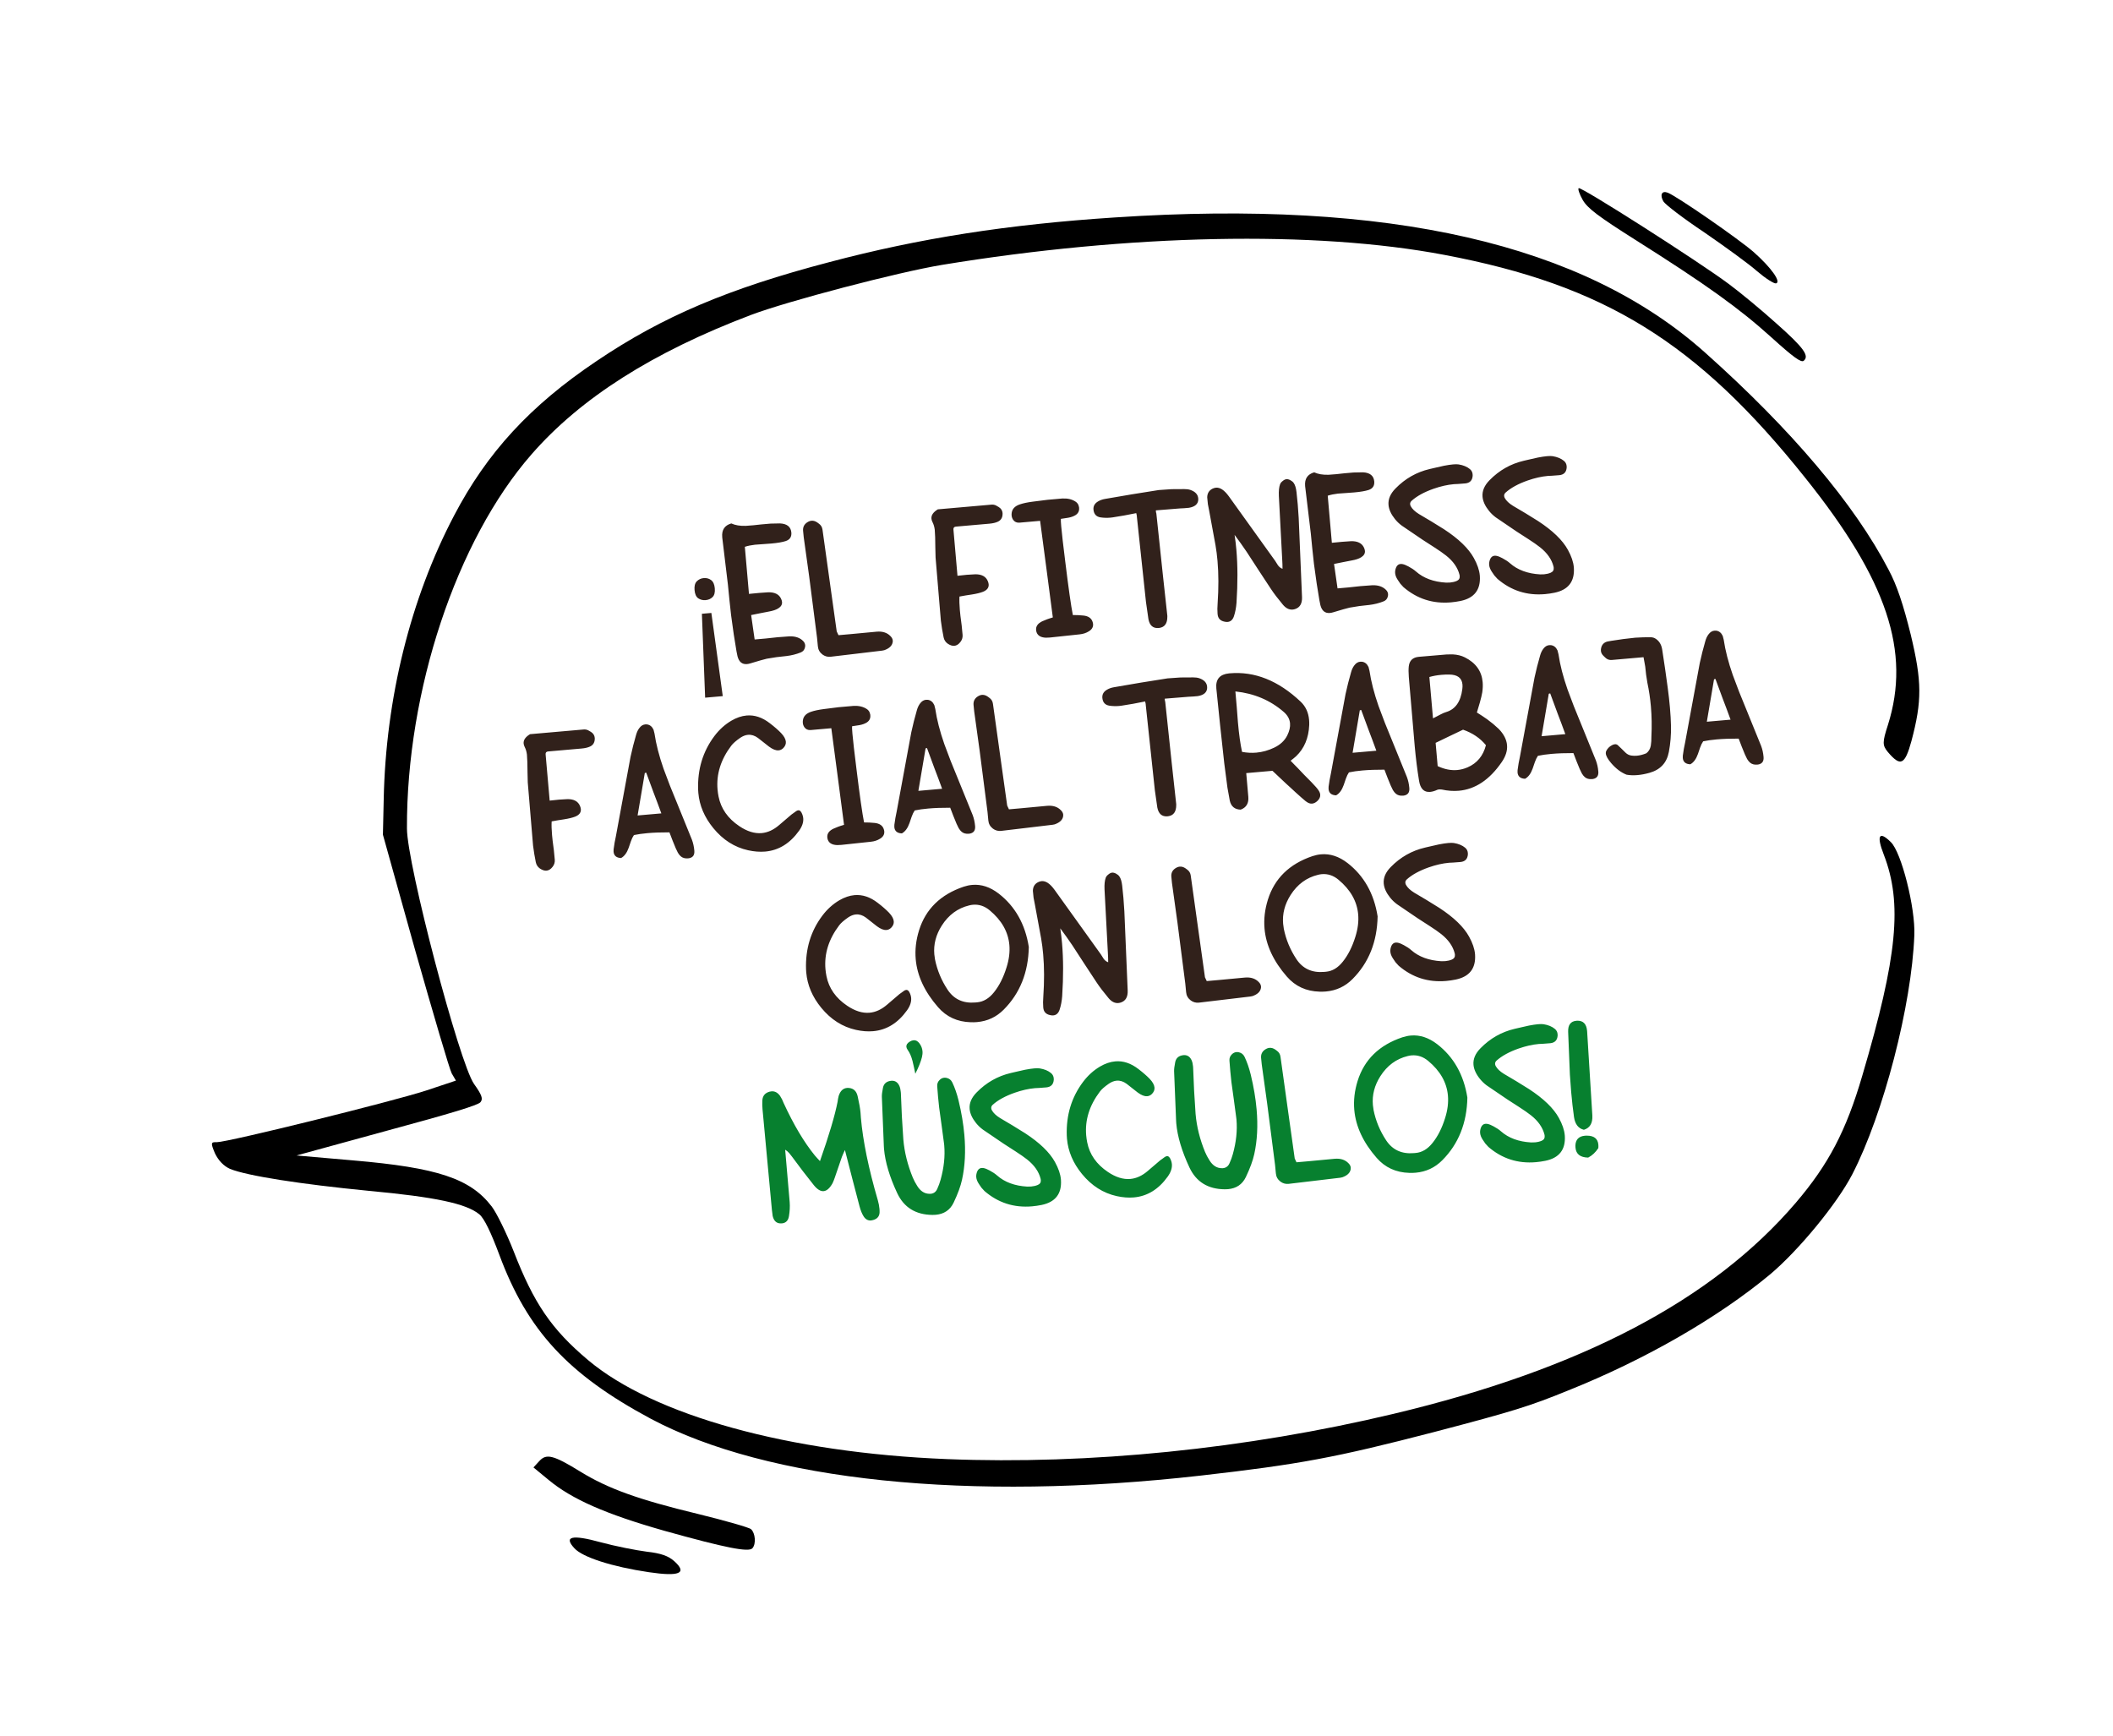
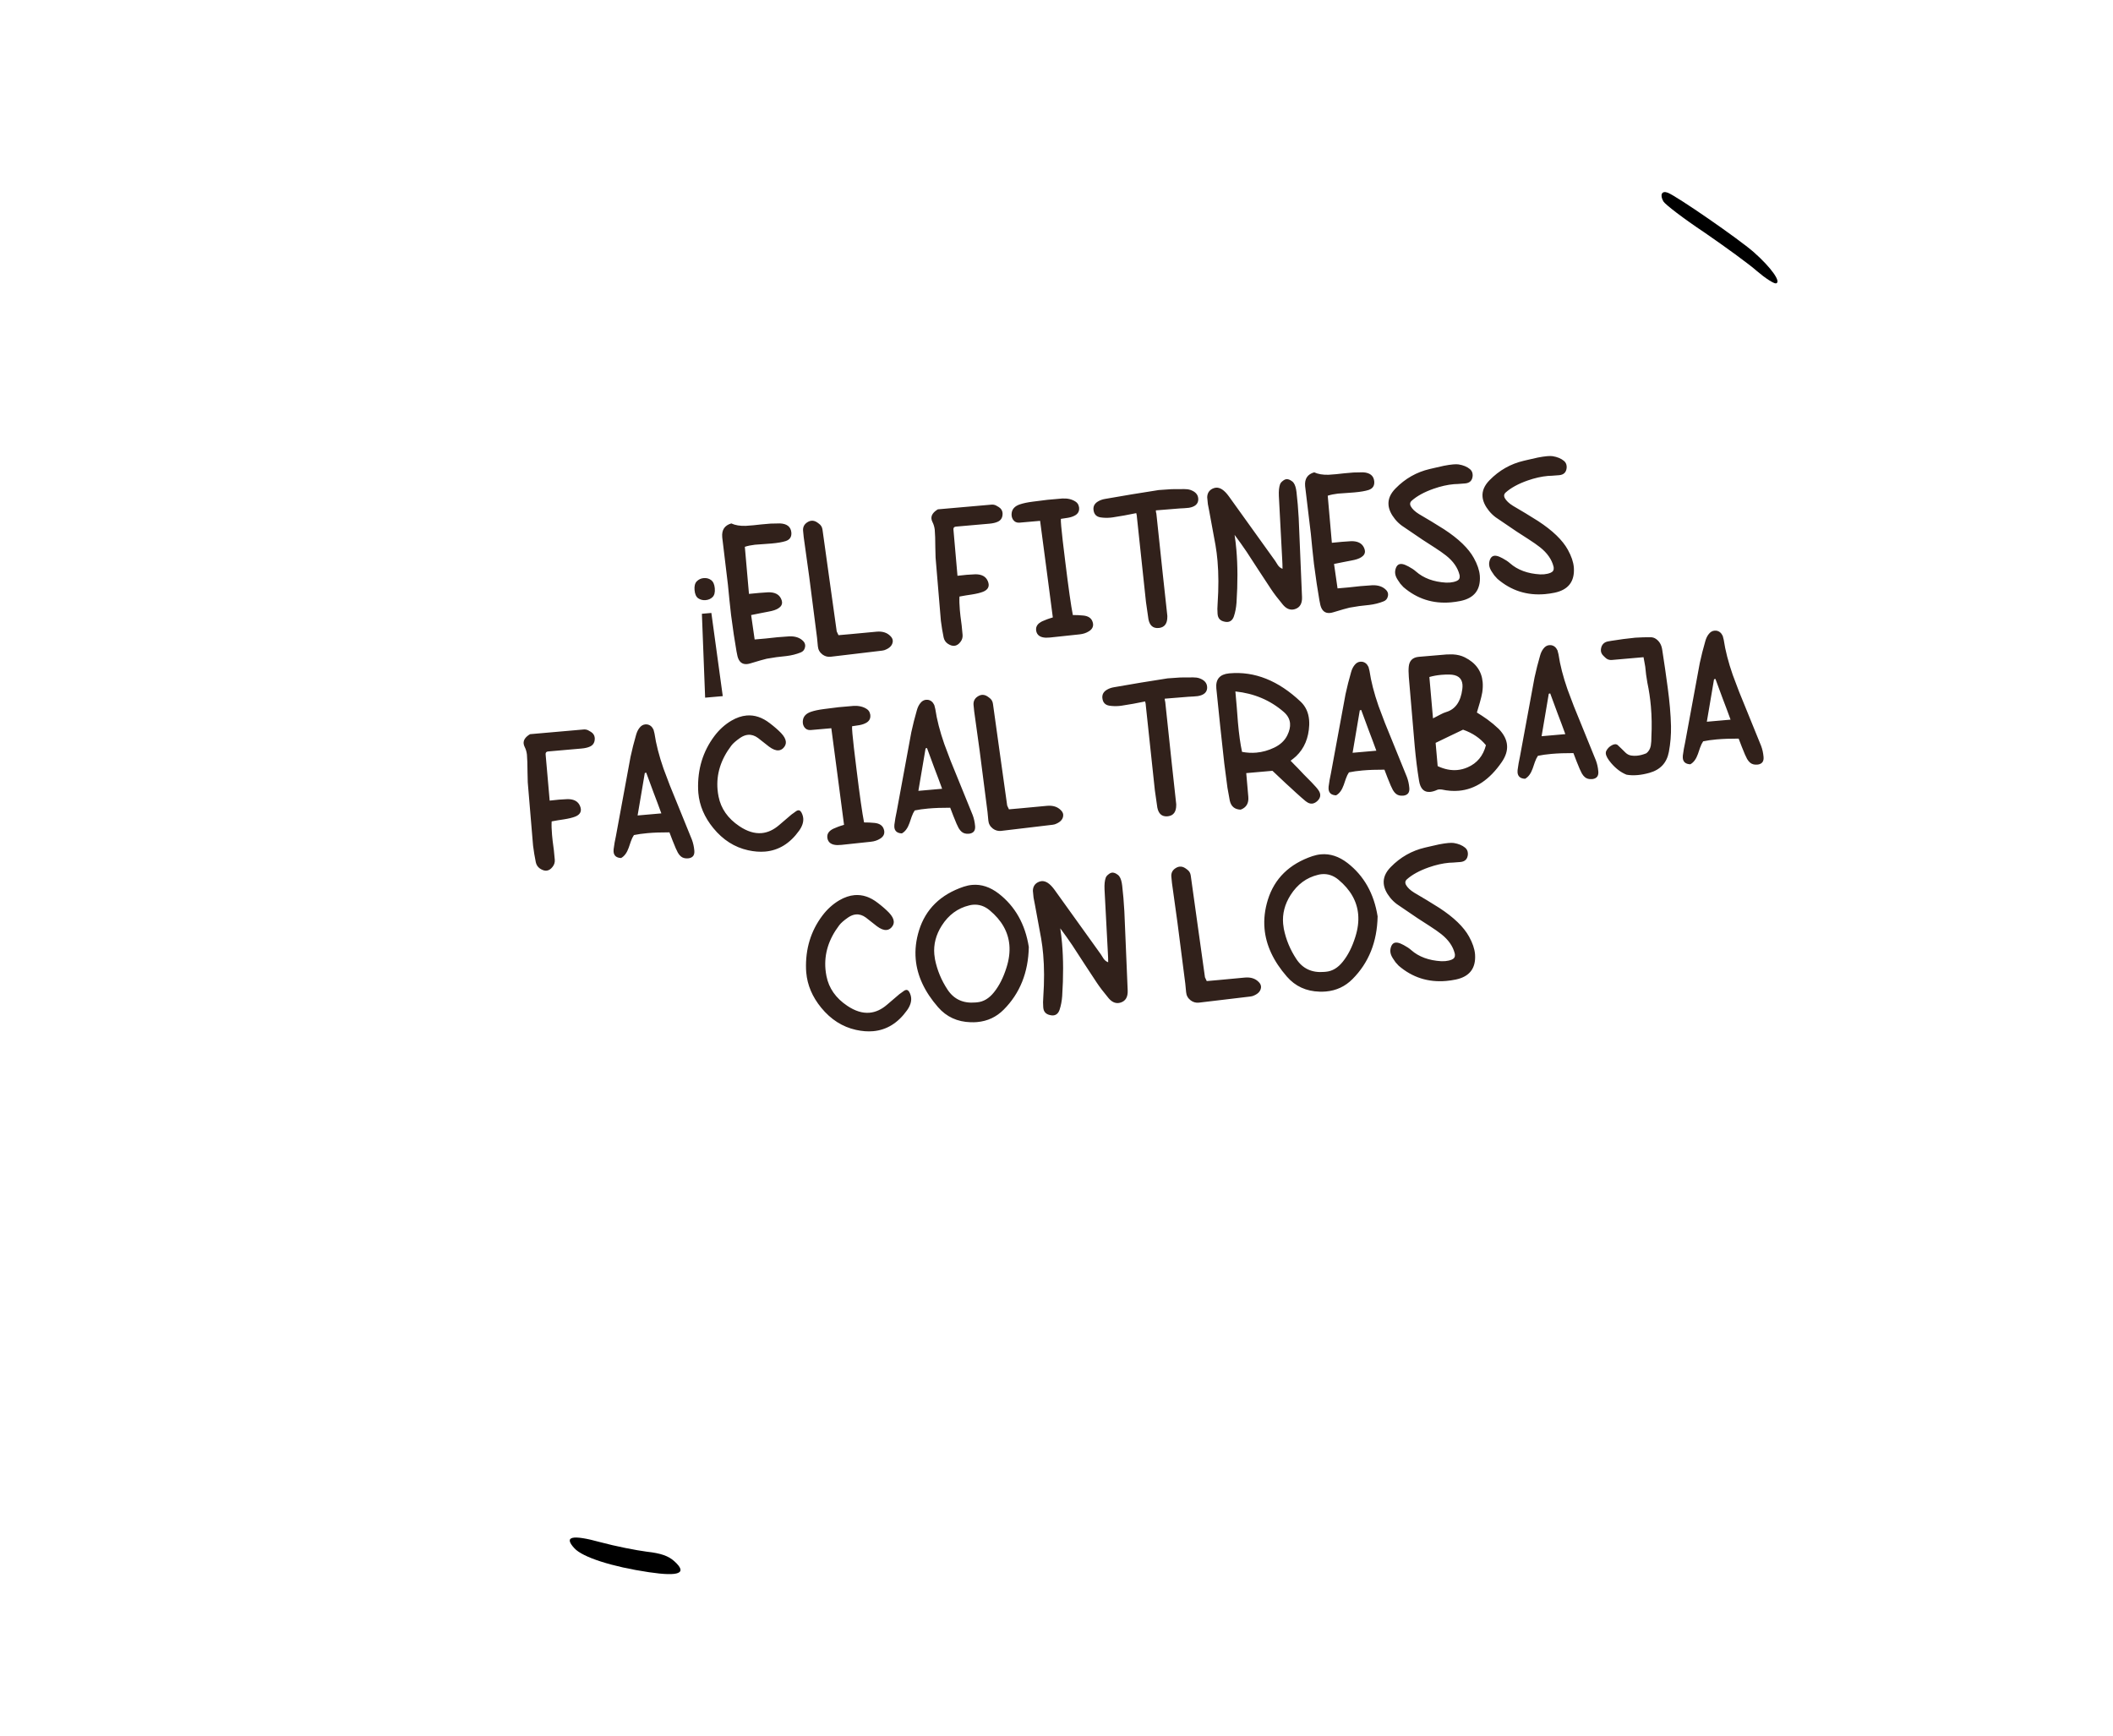
<svg xmlns="http://www.w3.org/2000/svg" width="258" height="212" viewBox="0 0 258 212" fill="none">
-   <path d="M230.594 69.554C226.468 61.608 218.735 52.456 208.201 43.06C193.32 29.752 169.61 24.33 136.139 26.55C123.068 27.401 112.275 29.088 101.271 32.004C88.94 35.235 80.896 38.647 72.855 44.078C64.729 49.531 59.462 55.278 55.447 62.946C50.109 73.111 47.101 85.306 46.852 97.593L46.755 101.92L50.696 116.041C52.904 123.806 54.881 130.556 55.157 131.07L55.669 131.946L51.994 133.17C47.851 134.516 27.792 139.479 26.468 139.467C25.729 139.433 25.72 139.565 26.247 140.829C26.666 141.697 27.306 142.376 28.085 142.726C30.185 143.577 36.656 144.587 44.987 145.402C53.166 146.159 56.939 146.963 58.526 148.274C59.109 148.741 59.947 150.477 60.965 153.208C64.402 162.476 69.368 167.823 79.452 173.23C93.733 180.829 118.344 183.375 146.584 180.179C158.691 178.799 163.025 177.989 175.067 174.867C184.761 172.326 186.777 171.7 191.451 169.791C200.899 166.012 209.795 160.878 216.145 155.597C219.628 152.664 224.317 146.97 226.166 143.39C229.983 136.002 233.423 122.716 233.742 114.192C233.882 110.864 232.161 104.047 230.87 102.821C229.436 101.404 229.101 102.014 230.011 104.35C232.315 110.296 231.679 116.818 227.39 131.336C225.411 138.112 223.245 142.2 219.275 146.857C209.121 158.741 193.064 167.185 170.132 172.64C152.123 176.935 132.967 178.859 115.602 178.162C96.302 177.386 79.845 172.834 71.807 166.075C67.315 162.299 65.171 159.113 62.716 152.782C61.823 150.507 60.608 148.055 60.044 147.323C57.425 143.902 53.419 142.573 43.11 141.69L36.203 141.088L47.225 138.069C55.117 135.936 58.358 134.956 58.666 134.582C59.008 134.167 58.833 133.691 57.874 132.346C56.074 129.754 49.678 105.456 49.689 101.151C49.629 84.383 55.725 65.969 64.894 55.484C70.898 48.599 79.713 42.998 91.687 38.459C96.146 36.769 109.668 33.226 115.03 32.342C137.968 28.58 160.528 28.111 176.383 31.126C195.885 34.816 207.216 41.786 220.437 58.365C230.449 70.863 233.33 79.592 230.521 88.508C229.828 90.645 229.834 91.002 230.517 91.833C232.058 93.645 232.586 93.409 233.386 90.495C234.692 85.59 234.682 83.213 233.301 77.481C232.408 73.869 231.609 71.439 230.594 69.554Z" fill="black" />
  <path d="M214.149 30.799C212.284 29.164 204.718 23.937 203.633 23.529C202.903 23.246 202.646 23.794 203.102 24.593C203.312 24.962 205.546 26.676 208.098 28.375C210.635 30.121 213.542 32.23 214.525 33.1C215.556 33.985 216.575 34.633 216.844 34.605C217.535 34.463 216.282 32.69 214.149 30.799Z" fill="black" />
-   <path d="M216.912 39.506C215.161 37.929 212.537 35.745 211.066 34.66C207.396 31.923 193.098 22.789 192.759 22.977C192.636 23.046 192.845 23.699 193.248 24.406C193.826 25.421 195.116 26.404 199.683 29.29C208.242 34.692 212.351 37.63 216.287 41.19C218.972 43.624 219.929 44.306 220.233 44.056C220.948 43.456 220.277 42.493 216.912 39.506Z" fill="black" />
-   <path d="M85.199 184.854C78 183.119 74.238 181.773 70.894 179.711C67.551 177.65 66.712 177.464 65.853 178.4L65.136 179.18L66.969 180.689C69.826 183.071 74.013 184.895 81.1 186.909C88.671 189.026 91.412 189.547 91.865 189.053C92.343 188.533 92.227 187.194 91.702 186.721C91.465 186.507 88.533 185.671 85.199 184.854Z" fill="black" />
  <path d="M78.987 189.47C77.697 189.305 75.132 188.801 73.323 188.312C69.832 187.352 68.788 187.599 70.141 189.056C71.15 190.154 74.751 191.308 79.234 191.973C82.957 192.524 83.968 192.104 82.337 190.635C81.627 189.996 80.731 189.664 78.987 189.47Z" fill="black" />
  <path d="M85.702 74.944L86.858 74.843L88.25 85L86.098 85.189L85.702 74.944ZM87.276 71.835C87.32 72.326 87.23 72.682 87.009 72.902C86.787 73.122 86.504 73.248 86.158 73.278C85.826 73.307 85.525 73.233 85.255 73.056C84.999 72.877 84.849 72.543 84.806 72.051C84.764 71.573 84.853 71.217 85.074 70.984C85.308 70.749 85.59 70.617 85.922 70.588C86.268 70.558 86.569 70.638 86.827 70.83C87.085 71.022 87.235 71.356 87.276 71.835ZM91.45 72.517L92.684 72.399L93.824 72.319C94.588 72.311 95.097 72.56 95.35 73.067C95.43 73.224 95.475 73.37 95.487 73.506C95.514 73.817 95.364 74.076 95.035 74.281C94.769 74.455 94.373 74.587 93.845 74.68L92.833 74.876L91.715 75.101C91.875 76.172 92.017 77.166 92.144 78.083L93.476 77.966L94.943 77.808L96.413 77.699C97.131 77.682 97.684 77.875 98.072 78.279C98.215 78.423 98.295 78.59 98.312 78.778C98.319 78.862 98.311 78.954 98.287 79.054C98.222 79.354 98.047 79.559 97.762 79.669C97.219 79.886 96.641 80.032 96.026 80.105L94.813 80.241L93.614 80.434C93.281 80.51 92.618 80.698 91.625 81.001C91.478 81.046 91.341 81.075 91.211 81.086C90.614 81.139 90.227 80.82 90.049 80.129L89.928 79.532C89.706 78.271 89.485 76.794 89.265 75.101L89.064 73.256L88.881 71.399L88.193 65.676L88.185 65.579C88.108 64.703 88.478 64.148 89.293 63.913C89.764 64.133 90.351 64.232 91.055 64.209L91.989 64.137L92.941 64.034L94.089 63.934L95.244 63.911C96.097 63.953 96.557 64.322 96.625 65.015C96.671 65.547 96.444 65.897 95.942 66.065C95.529 66.199 94.943 66.3 94.185 66.366C93.958 66.386 93.714 66.404 93.454 66.42L92.178 66.513C91.712 66.567 91.301 66.651 90.946 66.768L91.45 72.517ZM99.97 63.928C100.234 64.107 100.387 64.358 100.429 64.681L101.3 70.928L102.164 77.097C102.165 77.103 102.237 77.257 102.381 77.558L103.821 77.432L107.01 77.133L107.039 77.13C107.752 77.068 108.314 77.247 108.723 77.669C108.895 77.837 108.989 78.018 109.006 78.213C109.013 78.284 109.009 78.353 108.995 78.419C108.922 78.851 108.581 79.175 107.972 79.391L107.722 79.443L104.618 79.813L101.445 80.189L101.387 80.194C101.036 80.225 100.715 80.132 100.421 79.916C100.085 79.658 99.899 79.325 99.863 78.916L99.861 78.897L99.761 77.866L98.803 70.402L98.136 65.598L98.057 64.801C98.026 64.379 98.18 64.049 98.519 63.81L98.537 63.798C98.722 63.671 98.906 63.599 99.087 63.584C99.321 63.563 99.556 63.634 99.792 63.796L99.97 63.928ZM116.91 70.305L118.047 70.185L119.1 70.122C119.878 70.12 120.382 70.399 120.615 70.96C120.672 71.099 120.707 71.227 120.717 71.343C120.753 71.752 120.524 72.056 120.032 72.256C119.691 72.391 119.227 72.503 118.64 72.594L117.905 72.707L117.152 72.842C117.127 73.295 117.142 73.843 117.198 74.485C117.218 74.712 117.243 74.951 117.271 75.204L117.422 76.367L117.534 77.534C117.556 77.858 117.464 78.147 117.257 78.401C117.04 78.681 116.795 78.834 116.523 78.857C116.277 78.879 116.004 78.788 115.705 78.586C115.447 78.4 115.284 78.146 115.217 77.825L115.032 76.832L114.883 75.805L114.235 68.079L114.204 66.836L114.184 65.593L114.133 64.676C114.09 64.333 114.001 64.031 113.867 63.768C113.788 63.618 113.743 63.472 113.73 63.329C113.693 62.907 113.954 62.529 114.513 62.192L121.05 61.619C121.251 61.601 121.437 61.634 121.608 61.717L121.949 61.913C122.232 62.09 122.388 62.335 122.415 62.646C122.42 62.705 122.419 62.77 122.412 62.842C122.383 63.257 122.186 63.545 121.822 63.708C121.564 63.828 121.222 63.907 120.794 63.945L116.717 64.302C116.497 64.322 116.396 64.442 116.416 64.662L116.91 70.305ZM131.347 62.883C131.099 63.041 130.795 63.153 130.435 63.217L129.98 63.287L129.535 63.355C129.52 63.474 129.533 63.777 129.576 64.263C129.652 65.132 129.819 66.591 130.077 68.641C130.468 71.828 130.774 73.981 130.996 75.099L131.634 75.111L132.296 75.161C132.89 75.227 133.258 75.479 133.401 75.917C133.435 76.012 133.457 76.105 133.465 76.196C133.496 76.559 133.326 76.855 132.954 77.084C132.632 77.288 132.258 77.413 131.83 77.457L128.217 77.842L127.719 77.866C127.012 77.843 126.611 77.558 126.517 77.011L126.509 76.923C126.47 76.469 126.723 76.114 127.269 75.857L127.846 75.62L128.15 75.515L128.551 75.391L127.782 69.518L126.998 63.597L124.468 63.819C124.137 63.841 123.882 63.723 123.702 63.465C123.597 63.304 123.536 63.13 123.519 62.941C123.51 62.838 123.514 62.73 123.53 62.617C123.599 62.134 123.928 61.791 124.518 61.589C124.924 61.449 125.453 61.337 126.106 61.254L127.9 61.028L129.7 60.87C130.337 60.834 130.874 60.957 131.31 61.239C131.552 61.388 131.695 61.607 131.741 61.897L131.751 61.906L131.76 62.013C131.793 62.383 131.655 62.673 131.347 62.883ZM137.273 62.941L135.872 63.172C135.775 63.187 135.678 63.199 135.581 63.207C135.166 63.244 134.766 63.233 134.382 63.175C133.859 63.097 133.57 62.782 133.515 62.232C133.476 61.791 133.672 61.45 134.102 61.21C134.338 61.072 134.61 60.976 134.92 60.922L138.203 60.36L141.481 59.837L143.04 59.73L144.607 59.72C144.875 59.716 145.123 59.75 145.352 59.822C145.945 60.031 146.262 60.372 146.304 60.846C146.309 60.904 146.311 60.963 146.31 61.022C146.278 61.554 145.898 61.881 145.17 62.004L144.616 62.053L144.05 62.083L142.59 62.201L141.13 62.319L141.149 62.543L141.194 62.715L141.987 70.194L142.532 75.185L142.533 75.312C142.534 76.136 142.201 76.59 141.535 76.674L141.467 76.68C140.793 76.74 140.379 76.384 140.227 75.613L139.924 73.502L138.82 63.149L138.802 62.945L138.738 62.656L137.273 62.941ZM150.744 65.309C150.834 65.889 150.907 66.497 150.963 67.133C151.13 69.04 151.136 71.193 150.98 73.592C150.935 74.197 150.83 74.749 150.664 75.247C150.519 75.678 150.262 75.909 149.892 75.942C149.775 75.952 149.647 75.94 149.507 75.907C148.994 75.802 148.716 75.499 148.672 75L148.665 74.922C148.634 74.559 148.636 74.144 148.674 73.676C148.802 71.789 148.798 70.061 148.66 68.492C148.601 67.817 148.519 67.174 148.413 66.562L147.646 62.395L147.485 61.566L147.402 60.73C147.411 60.245 147.616 59.898 148.016 59.686C148.166 59.608 148.315 59.562 148.465 59.549C148.718 59.526 148.972 59.599 149.229 59.766C149.499 59.945 149.776 60.231 150.059 60.624L155.698 68.482L155.869 68.752L156.04 69.021C156.189 69.23 156.374 69.374 156.597 69.453L156.587 68.894L156.564 68.406L156.15 60.551C156.123 59.946 156.173 59.471 156.299 59.127C156.352 58.985 156.462 58.851 156.627 58.725C156.785 58.594 156.936 58.522 157.079 58.509C157.221 58.497 157.382 58.538 157.56 58.634C157.738 58.729 157.872 58.842 157.962 58.971C158.133 59.211 158.248 59.586 158.306 60.097C158.365 60.622 158.416 61.124 158.458 61.604C158.508 62.181 158.546 62.727 158.572 63.241L158.978 72.91C159.007 73.685 158.729 74.17 158.145 74.365C158.037 74.401 157.935 74.423 157.837 74.431C157.409 74.469 157.013 74.272 156.648 73.84C156.028 73.097 155.54 72.457 155.186 71.919L153.693 69.648L152.209 67.367L151.49 66.332L150.744 65.309ZM162.622 66.277L163.857 66.159L164.997 66.079C165.76 66.071 166.269 66.32 166.523 66.828C166.602 66.984 166.647 67.13 166.659 67.266C166.687 67.578 166.536 67.836 166.208 68.041C165.942 68.215 165.545 68.348 165.017 68.44L164.005 68.636L162.888 68.862C163.047 69.933 163.19 70.927 163.316 71.844L164.649 71.727L166.115 71.569L167.586 71.459C168.303 71.442 168.856 71.636 169.244 72.039C169.388 72.184 169.468 72.35 169.484 72.538C169.491 72.622 169.483 72.715 169.459 72.815C169.394 73.114 169.219 73.319 168.935 73.429C168.392 73.647 167.813 73.792 167.199 73.866L165.985 74.001L164.787 74.195C164.453 74.27 163.79 74.459 162.797 74.761C162.651 74.807 162.513 74.835 162.383 74.847C161.786 74.899 161.399 74.58 161.221 73.89L161.1 73.293C160.878 72.031 160.657 70.554 160.437 68.861L160.236 67.016L160.054 65.16L159.366 59.436L159.357 59.339C159.28 58.463 159.65 57.908 160.466 57.673C160.936 57.893 161.523 57.992 162.227 57.97L163.162 57.898L164.113 57.794L165.261 57.694L166.416 57.671C167.269 57.714 167.73 58.082 167.797 58.775C167.844 59.307 167.616 59.657 167.115 59.825C166.702 59.959 166.116 60.06 165.357 60.126C165.13 60.146 164.886 60.164 164.626 60.181L163.35 60.273C162.884 60.327 162.474 60.412 162.118 60.528L162.622 66.277ZM177.853 70.942C178.131 70.826 178.257 70.625 178.232 70.34C178.227 70.288 178.219 70.236 178.208 70.185C177.988 69.309 177.439 68.524 176.561 67.83C176.196 67.541 175.722 67.21 175.14 66.837L173.696 65.904L171.153 64.177C170.845 63.949 170.57 63.685 170.329 63.386C169.852 62.794 169.589 62.219 169.54 61.661C169.478 60.955 169.765 60.279 170.402 59.635C171.577 58.434 172.966 57.646 174.566 57.27L174.903 57.192L175.316 57.097L176.306 56.873C176.743 56.788 177.114 56.733 177.419 56.706C177.704 56.681 177.93 56.681 178.095 56.706C178.672 56.799 179.133 56.991 179.479 57.281C179.676 57.446 179.786 57.656 179.808 57.908C179.813 57.967 179.816 58.029 179.815 58.094C179.773 58.66 179.473 58.971 178.916 59.026L178.011 59.096C177.847 59.097 177.685 59.104 177.522 59.119C176.744 59.187 175.917 59.374 175.042 59.679C173.901 60.08 173.006 60.57 172.358 61.15C172.225 61.273 172.165 61.412 172.179 61.567C172.186 61.645 172.209 61.725 172.249 61.806C172.436 62.149 172.771 62.47 173.254 62.767L174.795 63.681L176.319 64.626C178.094 65.784 179.307 66.955 179.96 68.139C180.387 68.912 180.629 69.62 180.685 70.262L180.691 70.33C180.8 72.013 180.013 73.03 178.332 73.38C177.933 73.46 177.546 73.517 177.17 73.55C174.965 73.744 173.028 73.123 171.36 71.687L170.981 71.27L170.654 70.788C170.473 70.51 170.371 70.242 170.348 69.982C170.338 69.865 170.344 69.747 170.366 69.628C170.461 69.149 170.674 68.895 171.005 68.866C171.174 68.851 171.373 68.892 171.604 68.99L171.983 69.172C172.353 69.368 172.655 69.571 172.889 69.779C173.817 70.599 175.046 71.054 176.577 71.142C176.747 71.146 176.907 71.142 177.056 71.129C177.348 71.103 177.613 71.041 177.853 70.942ZM189.333 69.935C189.61 69.819 189.736 69.619 189.711 69.333C189.707 69.281 189.699 69.23 189.688 69.179C189.467 68.303 188.918 67.517 188.04 66.823C187.675 66.535 187.202 66.204 186.62 65.83L185.176 64.898L182.632 63.17C182.325 62.942 182.05 62.679 181.808 62.38C181.331 61.788 181.068 61.213 181.02 60.655C180.958 59.948 181.245 59.273 181.881 58.629C183.057 57.428 184.445 56.639 186.046 56.264L186.382 56.185L186.795 56.09L187.785 55.866C188.222 55.782 188.593 55.727 188.898 55.7C189.184 55.675 189.409 55.675 189.575 55.7C190.151 55.793 190.612 55.984 190.958 56.274C191.156 56.44 191.266 56.649 191.288 56.902C191.293 56.961 191.295 57.022 191.294 57.088C191.252 57.654 190.953 57.964 190.396 58.02L189.49 58.089C189.327 58.09 189.164 58.098 189.002 58.112C188.224 58.181 187.397 58.367 186.522 58.673C185.381 59.074 184.486 59.564 183.837 60.143C183.704 60.266 183.645 60.405 183.658 60.561C183.665 60.639 183.688 60.718 183.728 60.8C183.915 61.143 184.25 61.463 184.734 61.761L186.275 62.675L187.798 63.619C189.573 64.777 190.787 65.948 191.44 67.133C191.867 67.906 192.109 68.614 192.165 69.255L192.171 69.324C192.279 71.007 191.493 72.023 189.811 72.373C189.413 72.454 189.026 72.511 188.65 72.544C186.444 72.737 184.508 72.116 182.84 70.681L182.46 70.263L182.133 69.782C181.952 69.504 181.85 69.235 181.827 68.976C181.817 68.859 181.823 68.741 181.845 68.621C181.941 68.142 182.154 67.888 182.484 67.859C182.653 67.844 182.853 67.886 183.083 67.983L183.462 68.166C183.832 68.362 184.134 68.564 184.368 68.772C185.296 69.593 186.526 70.047 188.056 70.135C188.226 70.14 188.386 70.136 188.535 70.123C188.827 70.097 189.093 70.035 189.333 69.935ZM67.116 97.758L68.252 97.639L69.305 97.576C70.083 97.573 70.588 97.853 70.82 98.414C70.878 98.553 70.912 98.68 70.922 98.797C70.958 99.206 70.73 99.51 70.238 99.71C69.897 99.844 69.433 99.957 68.846 100.048L68.111 100.161L67.358 100.296C67.332 100.749 67.347 101.296 67.404 101.939C67.424 102.166 67.448 102.405 67.477 102.658L67.628 103.821L67.74 104.987C67.762 105.312 67.669 105.601 67.463 105.855C67.246 106.135 67.001 106.287 66.728 106.311C66.482 106.333 66.209 106.242 65.911 106.04C65.652 105.853 65.49 105.6 65.422 105.279L65.237 104.285L65.088 103.259L64.44 95.532L64.41 94.29L64.389 93.047L64.338 92.13C64.295 91.787 64.207 91.484 64.072 91.222C63.994 91.072 63.948 90.925 63.936 90.783C63.899 90.361 64.16 89.982 64.718 89.646L71.256 89.073C71.457 89.055 71.643 89.088 71.813 89.171L72.154 89.366C72.438 89.544 72.593 89.789 72.62 90.1C72.625 90.158 72.625 90.224 72.618 90.296C72.589 90.71 72.392 90.999 72.027 91.162C71.77 91.282 71.427 91.361 70.999 91.399L66.923 91.756C66.702 91.775 66.602 91.895 66.621 92.116L67.116 97.758ZM80.751 99.317L80.275 98.026L79.804 96.783L78.903 94.343L78.731 94.387L78.298 96.945L77.852 99.572L80.751 99.317ZM81.739 101.633C80.738 101.629 79.846 101.661 79.061 101.73C78.438 101.785 77.886 101.863 77.405 101.964C77.266 102.165 77.141 102.421 77.031 102.732L76.766 103.51C76.546 104.13 76.237 104.55 75.837 104.768C75.267 104.746 74.96 104.488 74.917 103.995C74.909 103.905 74.91 103.81 74.921 103.711L75.045 102.886L75.209 102.068L76.989 92.413L77.303 91.072L77.666 89.736C77.761 89.394 77.896 89.111 78.072 88.887C78.271 88.621 78.51 88.476 78.789 88.451C78.854 88.446 78.922 88.446 78.995 88.453C79.352 88.5 79.619 88.715 79.797 89.098L79.916 89.568C80.109 90.871 80.476 92.3 81.017 93.853L81.797 95.922L82.634 97.976L84.484 102.529C84.637 102.941 84.734 103.376 84.775 103.837L84.781 103.915C84.813 104.422 84.59 104.716 84.114 104.797L83.997 104.807C83.647 104.838 83.359 104.758 83.133 104.569C83.006 104.463 82.885 104.313 82.77 104.12L82.507 103.575L82.12 102.629L81.739 101.633ZM97.17 99.074C97.274 98.993 97.374 98.948 97.472 98.94C97.666 98.923 97.827 99.082 97.955 99.417C98.021 99.581 98.062 99.744 98.076 99.906C98.119 100.393 97.951 100.901 97.572 101.431C96.46 102.986 95.081 103.835 93.433 103.98C92.778 104.037 92.081 103.984 91.341 103.82C89.689 103.455 88.273 102.553 87.095 101.114C86.011 99.791 85.402 98.358 85.267 96.814C85.255 96.684 85.247 96.551 85.242 96.414C85.16 93.925 85.825 91.743 87.236 89.867C87.821 89.091 88.509 88.468 89.298 88.001C89.925 87.632 90.547 87.42 91.163 87.366C92.13 87.282 93.072 87.594 93.99 88.305C94.551 88.733 95.011 89.133 95.37 89.507C95.73 89.887 95.925 90.24 95.953 90.564C95.978 90.843 95.876 91.1 95.648 91.336C95.48 91.507 95.286 91.603 95.066 91.622C94.735 91.651 94.346 91.499 93.898 91.165L93.224 90.636L92.551 90.107C92.153 89.815 91.746 89.688 91.331 89.724C91.019 89.751 90.704 89.874 90.383 90.091C89.865 90.451 89.501 90.77 89.29 91.05C88.008 92.744 87.449 94.531 87.614 96.412C87.638 96.691 87.679 96.975 87.737 97.264C88.03 98.735 88.874 99.939 90.269 100.875C91.221 101.517 92.131 101.8 93.001 101.724C93.746 101.658 94.462 101.328 95.149 100.732C95.865 100.107 96.364 99.681 96.644 99.454L96.912 99.263C97.084 99.144 97.17 99.081 97.17 99.074ZM105.853 88.206C105.606 88.365 105.302 88.476 104.942 88.541L104.487 88.61L104.042 88.678C104.026 88.797 104.04 89.1 104.082 89.587C104.159 90.456 104.326 91.915 104.584 93.964C104.974 97.151 105.281 99.304 105.503 100.422L106.141 100.434L106.802 100.484C107.396 100.55 107.765 100.802 107.908 101.24C107.942 101.335 107.963 101.428 107.971 101.519C108.003 101.882 107.833 102.178 107.461 102.407C107.139 102.611 106.764 102.736 106.337 102.78L102.724 103.165L102.226 103.189C101.518 103.166 101.118 102.881 101.024 102.334L101.016 102.246C100.976 101.792 101.23 101.437 101.776 101.18L102.353 100.943L102.657 100.838L103.058 100.715L102.288 94.841L101.505 88.92L98.975 89.142C98.644 89.165 98.388 89.046 98.209 88.788C98.103 88.627 98.042 88.453 98.026 88.265C98.017 88.161 98.02 88.053 98.037 87.94C98.105 87.457 98.435 87.115 99.025 86.912C99.431 86.772 99.96 86.661 100.613 86.577L102.407 86.351L104.206 86.194C104.844 86.157 105.381 86.28 105.817 86.562C106.059 86.711 106.202 86.93 106.247 87.22L106.258 87.229L106.267 87.336C106.3 87.706 106.162 87.996 105.853 88.206ZM115.034 96.312L114.558 95.02L114.086 93.778L113.186 91.337L113.014 91.382L112.581 93.939L112.135 96.566L115.034 96.312ZM116.021 98.627C115.021 98.623 114.128 98.656 113.344 98.725C112.721 98.779 112.169 98.857 111.688 98.958C111.549 99.16 111.424 99.416 111.314 99.726L111.049 100.504C110.829 101.125 110.519 101.544 110.12 101.762C109.549 101.74 109.243 101.483 109.199 100.99C109.191 100.899 109.193 100.804 109.204 100.705L109.328 99.881L109.491 99.062L111.272 89.407L111.586 88.066L111.949 86.73C112.043 86.389 112.178 86.106 112.355 85.881C112.554 85.615 112.793 85.47 113.072 85.446C113.136 85.44 113.205 85.441 113.278 85.447C113.635 85.494 113.902 85.71 114.079 86.093L114.199 86.562C114.391 87.866 114.758 89.294 115.3 90.848L116.079 92.917L116.916 94.971L118.766 99.524C118.92 99.935 119.017 100.371 119.057 100.831L119.064 100.909C119.095 101.416 118.873 101.71 118.396 101.791L118.28 101.801C117.929 101.832 117.641 101.753 117.416 101.563C117.289 101.457 117.168 101.307 117.053 101.115L116.789 100.569L116.403 99.623L116.021 98.627ZM120.784 85.191C121.048 85.371 121.201 85.622 121.242 85.945L122.113 92.192L122.978 98.36C122.978 98.367 123.05 98.521 123.194 98.822L124.634 98.695L127.823 98.396L127.853 98.394C128.566 98.331 129.127 98.511 129.537 98.932C129.708 99.1 129.803 99.281 129.82 99.476C129.826 99.547 129.822 99.616 129.809 99.683C129.735 100.114 129.394 100.438 128.786 100.655L128.536 100.706L125.431 101.076L122.258 101.453L122.2 101.458C121.85 101.488 121.528 101.396 121.235 101.18C120.898 100.922 120.712 100.588 120.676 100.18L120.675 100.16L120.575 99.13L119.616 91.665L118.95 86.862L118.87 86.065C118.84 85.643 118.994 85.312 119.332 85.073L119.351 85.062C119.536 84.934 119.719 84.863 119.901 84.847C120.134 84.826 120.369 84.897 120.606 85.06L120.784 85.191ZM138.357 85.935L136.956 86.165C136.859 86.18 136.762 86.192 136.665 86.201C136.25 86.237 135.85 86.226 135.466 86.168C134.943 86.09 134.654 85.776 134.599 85.225C134.561 84.784 134.756 84.443 135.186 84.203C135.422 84.065 135.695 83.969 136.004 83.916L139.288 83.353L142.565 82.831L144.124 82.723L145.692 82.713C145.96 82.71 146.208 82.743 146.436 82.815C147.03 83.024 147.347 83.366 147.388 83.839C147.394 83.897 147.395 83.956 147.394 84.015C147.362 84.547 146.983 84.874 146.255 84.997L145.7 85.046L145.134 85.076L143.674 85.194L142.214 85.312L142.234 85.536L142.278 85.709L143.071 93.187L143.617 98.178L143.618 98.306C143.618 99.129 143.286 99.583 142.62 99.668L142.552 99.674C141.877 99.733 141.464 99.377 141.311 98.606L141.009 96.495L139.905 86.142L139.887 85.938L139.822 85.649L138.357 85.935ZM151.655 91.807C152.247 91.919 152.828 91.95 153.399 91.9C154.144 91.834 154.875 91.63 155.59 91.286C156.336 90.926 156.867 90.426 157.183 89.784C157.444 89.251 157.555 88.764 157.516 88.323C157.47 87.798 157.214 87.334 156.747 86.93C155.099 85.499 153.13 84.666 150.842 84.428L151.01 86.345L151.153 88.205C151.28 89.644 151.447 90.845 151.655 91.807ZM149.872 96.179L149.485 93.213L148.986 88.64L148.516 84.064L148.514 84.044C148.418 82.942 148.936 82.334 150.07 82.222L150.138 82.216C153.199 81.947 156.095 83.105 158.824 85.689C159.424 86.264 159.763 87.002 159.842 87.904C159.859 88.105 159.865 88.313 159.858 88.53C159.788 90.117 159.255 91.386 158.26 92.336L157.941 92.609L157.583 92.886L158.036 93.356L158.455 93.78L159.201 94.567C159.28 94.652 159.416 94.79 159.61 94.982L160.137 95.514C160.575 95.966 160.862 96.297 160.998 96.507C161.118 96.686 161.186 96.86 161.201 97.029C161.226 97.314 161.102 97.58 160.829 97.826C160.623 98.007 160.416 98.107 160.209 98.126C159.975 98.146 159.736 98.062 159.491 97.875L159.396 97.805C159.129 97.586 158.736 97.242 158.217 96.771L157.588 96.189C157.418 96.04 157.241 95.879 157.056 95.706L156.179 94.881L155.762 94.486L155.368 94.119L152.167 94.4L152.42 97.289C152.49 98.08 152.179 98.604 151.49 98.861C150.762 98.839 150.318 98.473 150.158 97.762L149.872 96.179ZM168.053 91.664L167.577 90.372L167.106 89.129L166.205 86.689L166.033 86.734L165.6 89.291L165.154 91.918L168.053 91.664ZM169.04 93.979C168.04 93.975 167.148 94.008 166.363 94.076C165.74 94.131 165.188 94.209 164.707 94.31C164.568 94.512 164.443 94.768 164.333 95.078L164.068 95.856C163.848 96.477 163.538 96.896 163.139 97.114C162.569 97.092 162.262 96.835 162.219 96.342C162.211 96.251 162.212 96.156 162.223 96.057L162.347 95.232L162.51 94.414L164.291 84.759L164.605 83.418L164.968 82.082C165.062 81.74 165.198 81.457 165.374 81.233C165.573 80.967 165.812 80.822 166.091 80.797C166.156 80.792 166.224 80.792 166.297 80.799C166.654 80.846 166.921 81.061 167.098 81.444L167.218 81.914C167.411 83.218 167.778 84.646 168.319 86.2L169.099 88.269L169.935 90.322L171.785 94.876C171.939 95.287 172.036 95.723 172.077 96.183L172.083 96.261C172.115 96.768 171.892 97.062 171.416 97.143L171.299 97.153C170.949 97.184 170.661 97.105 170.435 96.915C170.308 96.809 170.187 96.659 170.072 96.467L169.809 95.921L169.422 94.975L169.04 93.979ZM174.971 87.714L175.431 87.478L175.834 87.266C176.127 87.11 176.373 87.003 176.57 86.947C177.698 86.613 178.358 85.679 178.55 84.146C178.578 83.941 178.584 83.754 178.569 83.585C178.499 82.781 177.96 82.374 176.953 82.365C176.619 82.361 176.3 82.373 175.995 82.4C175.47 82.446 174.981 82.534 174.528 82.665L174.971 87.714ZM175.541 93.546C176.366 93.931 177.161 94.091 177.926 94.023C178.354 93.986 178.776 93.877 179.191 93.697C180.35 93.197 181.098 92.294 181.434 90.991C180.731 90.131 179.8 89.5 178.641 89.098C178.133 89.346 177.563 89.618 176.929 89.915L175.292 90.706L175.541 93.546ZM180.952 87.396L181.588 87.83L182.314 88.394L182.995 89.001C183.613 89.639 183.952 90.299 184.011 90.98C184.07 91.648 183.856 92.337 183.369 93.046C181.886 95.209 180.135 96.379 178.118 96.555C177.457 96.613 176.763 96.563 176.037 96.404L175.771 96.389L175.644 96.4L175.519 96.43C175.187 96.584 174.887 96.672 174.621 96.695C173.869 96.761 173.417 96.301 173.265 95.314C173.055 94.039 172.881 92.652 172.743 91.154L172.019 82.67C171.978 82.131 171.976 81.696 172.013 81.367C172.094 80.653 172.504 80.265 173.244 80.2L173.302 80.195L176.659 79.91L177.404 79.904C177.955 79.934 178.44 80.055 178.857 80.266C180.19 80.934 180.915 81.942 181.034 83.291C181.068 83.68 181.052 84.097 180.986 84.54C180.93 84.865 180.835 85.269 180.7 85.751L180.329 87L180.952 87.396ZM191.129 89.641L190.653 88.349L190.181 87.106L189.281 84.666L189.108 84.71L188.676 87.268L188.23 89.895L191.129 89.641ZM192.116 91.956C191.116 91.952 190.223 91.985 189.438 92.053C188.816 92.108 188.264 92.186 187.783 92.287C187.643 92.489 187.519 92.745 187.409 93.055L187.144 93.833C186.924 94.453 186.614 94.873 186.215 95.091C185.644 95.069 185.337 94.811 185.294 94.319C185.286 94.228 185.288 94.133 185.299 94.034L185.423 93.209L185.586 92.391L187.367 82.736L187.681 81.395L188.044 80.059C188.138 79.718 188.273 79.434 188.45 79.21C188.649 78.944 188.887 78.799 189.166 78.775C189.231 78.769 189.3 78.769 189.372 78.776C189.729 78.823 189.997 79.038 190.174 79.421L190.294 79.891C190.486 81.195 190.853 82.623 191.395 84.177L192.174 86.245L193.011 88.299L194.861 92.852C195.015 93.264 195.112 93.7 195.152 94.16L195.159 94.238C195.19 94.745 194.968 95.039 194.491 95.12L194.374 95.13C194.024 95.161 193.736 95.082 193.511 94.892C193.384 94.786 193.263 94.636 193.148 94.444L192.884 93.898L192.497 92.952L192.116 91.956ZM196.131 91.682C196.282 91.388 196.504 91.163 196.797 91.006C196.934 90.929 197.061 90.885 197.178 90.875C197.307 90.864 197.421 90.896 197.519 90.972L197.98 91.412L198.484 91.907C198.683 92.099 198.919 92.216 199.191 92.257C199.409 92.29 199.632 92.297 199.859 92.277C200.229 92.245 200.615 92.145 201.019 91.979C201.307 91.758 201.489 91.448 201.565 91.049L201.625 90.505L201.637 89.965C201.702 88.697 201.682 87.461 201.576 86.254C201.49 85.269 201.346 84.304 201.146 83.361L200.992 82.384L200.886 81.404L200.79 80.863L200.677 80.246L196.805 80.585C196.487 80.613 196.217 80.512 195.994 80.284L195.78 80.077C195.594 79.897 195.492 79.694 195.472 79.467C195.46 79.331 195.477 79.189 195.522 79.041L195.522 79.031C195.645 78.648 195.905 78.412 196.303 78.325L196.747 78.247L198.208 78.031L199.664 77.864L200.631 77.818L201.522 77.809C201.776 77.806 202.005 77.878 202.207 78.023C202.625 78.314 202.876 78.755 202.961 79.349L203.311 81.671L203.632 83.986C203.746 84.839 203.836 85.638 203.901 86.384C203.972 87.195 204.015 87.949 204.031 88.647C204.053 89.723 203.966 90.78 203.769 91.817C203.52 93.145 202.729 93.996 201.395 94.368C200.885 94.51 200.403 94.602 199.949 94.641C199.462 94.684 199.013 94.668 198.602 94.593C197.938 94.331 197.315 93.863 196.733 93.188C196.318 92.702 196.097 92.306 196.071 92.001C196.06 91.878 196.08 91.772 196.131 91.682ZM211.305 87.872L210.829 86.58L210.358 85.338L209.457 82.897L209.285 82.942L208.852 85.499L208.406 88.126L211.305 87.872ZM212.292 90.187C211.292 90.183 210.4 90.216 209.615 90.284C208.992 90.339 208.44 90.417 207.959 90.518C207.82 90.72 207.695 90.976 207.585 91.286L207.32 92.064C207.1 92.685 206.791 93.104 206.391 93.322C205.821 93.3 205.514 93.043 205.471 92.55C205.463 92.459 205.464 92.364 205.475 92.265L205.599 91.441L205.763 90.622L207.543 80.967L207.857 79.626L208.22 78.29C208.315 77.949 208.45 77.665 208.626 77.441C208.825 77.175 209.064 77.03 209.343 77.006C209.408 77 209.476 77 209.549 77.007C209.906 77.054 210.173 77.269 210.35 77.653L210.47 78.122C210.663 79.426 211.03 80.854 211.571 82.408L212.351 84.477L213.187 86.53L215.038 91.084C215.191 91.495 215.288 91.931 215.329 92.391L215.335 92.469C215.367 92.976 215.144 93.27 214.668 93.351L214.551 93.361C214.201 93.392 213.913 93.313 213.687 93.123C213.56 93.017 213.439 92.867 213.324 92.675L213.061 92.129L212.674 91.183L212.292 90.187ZM110.347 121.007C110.451 120.926 110.551 120.881 110.648 120.873C110.843 120.856 111.004 121.015 111.131 121.35C111.198 121.514 111.239 121.677 111.253 121.839C111.295 122.326 111.128 122.834 110.749 123.364C109.637 124.919 108.258 125.768 106.61 125.913C105.955 125.97 105.258 125.917 104.518 125.753C102.865 125.388 101.45 124.486 100.271 123.047C99.188 121.724 98.579 120.291 98.444 118.747C98.432 118.617 98.424 118.484 98.418 118.347C98.337 115.858 99.002 113.676 100.413 111.8C100.998 111.024 101.685 110.401 102.474 109.934C103.102 109.565 103.724 109.353 104.34 109.299C105.307 109.215 106.249 109.527 107.167 110.238C107.728 110.666 108.188 111.067 108.547 111.44C108.907 111.82 109.101 112.173 109.13 112.497C109.154 112.776 109.053 113.033 108.825 113.269C108.657 113.44 108.463 113.536 108.242 113.555C107.912 113.584 107.522 113.432 107.075 113.099L106.401 112.569L105.727 112.04C105.329 111.748 104.923 111.621 104.508 111.657C104.196 111.684 103.88 111.807 103.56 112.025C103.042 112.384 102.678 112.703 102.467 112.983C101.184 114.677 100.626 116.464 100.79 118.345C100.815 118.624 100.856 118.908 100.914 119.197C101.207 120.668 102.051 121.872 103.446 122.808C104.398 123.45 105.308 123.733 106.177 123.657C106.923 123.591 107.639 123.261 108.325 122.665C109.042 122.04 109.54 121.614 109.821 121.386L110.089 121.196C110.261 121.077 110.347 121.014 110.347 121.007ZM119.31 122.388C120.082 122.32 120.765 121.914 121.36 121.169C122.002 120.374 122.515 119.362 122.897 118.132C123.205 117.164 123.32 116.249 123.245 115.386C123.104 113.785 122.304 112.374 120.845 111.156C120.224 110.635 119.541 110.408 118.795 110.473C118.646 110.486 118.494 110.513 118.341 110.552C116.939 110.891 115.822 111.714 114.989 113.022C114.277 114.143 113.975 115.314 114.081 116.533C114.099 116.734 114.127 116.937 114.164 117.143C114.431 118.466 114.944 119.702 115.705 120.851C116.48 122.018 117.611 122.537 119.096 122.407L119.31 122.388ZM125.619 115.629C125.558 118.739 124.537 121.289 122.555 123.28C121.66 124.182 120.577 124.688 119.306 124.8C119.053 124.822 118.792 124.828 118.523 124.819C116.892 124.773 115.564 124.161 114.539 122.982C112.897 121.1 111.987 119.148 111.81 117.124C111.709 115.97 111.844 114.795 112.216 113.599C113.028 110.998 114.846 109.221 117.67 108.268C118.019 108.152 118.366 108.08 118.71 108.049C119.819 107.952 120.895 108.306 121.94 109.109C123.952 110.671 125.179 112.845 125.619 115.629ZM129.458 113.352C129.548 113.932 129.621 114.54 129.677 115.176C129.844 117.082 129.85 119.235 129.694 121.634C129.649 122.239 129.544 122.791 129.378 123.289C129.233 123.72 128.976 123.952 128.606 123.984C128.489 123.995 128.361 123.983 128.221 123.949C127.708 123.844 127.43 123.542 127.386 123.042L127.379 122.965C127.348 122.601 127.35 122.186 127.388 121.719C127.517 119.832 127.512 118.104 127.374 116.534C127.315 115.86 127.233 115.217 127.127 114.605L126.36 110.437L126.199 109.608L126.116 108.773C126.125 108.288 126.33 107.94 126.73 107.729C126.88 107.65 127.029 107.604 127.179 107.591C127.432 107.569 127.686 107.642 127.943 107.809C128.213 107.987 128.49 108.274 128.773 108.667L134.412 116.525L134.583 116.794L134.754 117.064C134.903 117.273 135.088 117.417 135.311 117.495L135.301 116.937L135.278 116.449L134.864 108.594C134.837 107.988 134.887 107.513 135.014 107.169C135.066 107.027 135.176 106.893 135.341 106.768C135.499 106.636 135.65 106.564 135.793 106.552C135.935 106.539 136.096 106.581 136.274 106.676C136.452 106.772 136.586 106.884 136.676 107.014C136.848 107.253 136.962 107.629 137.02 108.14C137.079 108.664 137.13 109.166 137.172 109.646C137.222 110.224 137.26 110.769 137.286 111.283L137.692 120.953C137.721 121.728 137.443 122.213 136.859 122.408C136.751 122.444 136.649 122.466 136.551 122.474C136.123 122.512 135.727 122.314 135.362 121.882C134.742 121.139 134.254 120.499 133.9 119.962L132.407 117.691L130.923 115.409L130.205 114.374L129.458 113.352ZM144.934 106.162C145.198 106.342 145.351 106.593 145.392 106.916L146.264 113.163L147.128 119.331C147.128 119.338 147.201 119.492 147.345 119.793L148.785 119.666L151.974 119.367L152.003 119.365C152.716 119.302 153.278 119.482 153.687 119.903C153.859 120.071 153.953 120.252 153.97 120.447C153.976 120.518 153.973 120.587 153.959 120.654C153.886 121.085 153.545 121.409 152.936 121.626L152.686 121.677L149.581 122.047L146.409 122.424L146.35 122.429C146 122.459 145.678 122.367 145.385 122.151C145.049 121.893 144.863 121.559 144.827 121.151L144.825 121.131L144.725 120.101L143.767 112.636L143.1 107.833L143.021 107.036C142.99 106.614 143.144 106.283 143.483 106.044L143.501 106.033C143.686 105.906 143.87 105.834 144.051 105.818C144.285 105.797 144.52 105.868 144.756 106.031L144.934 106.162ZM161.901 118.654C162.672 118.586 163.356 118.18 163.95 117.435C164.593 116.64 165.106 115.628 165.488 114.398C165.795 113.43 165.911 112.515 165.835 111.653C165.695 110.051 164.895 108.641 163.435 107.422C162.814 106.902 162.131 106.674 161.385 106.739C161.236 106.752 161.085 106.779 160.932 106.818C159.53 107.157 158.413 107.98 157.58 109.288C156.868 110.41 156.565 111.58 156.672 112.799C156.69 113 156.717 113.204 156.755 113.409C157.021 114.732 157.535 115.968 158.296 117.117C159.071 118.284 160.201 118.803 161.687 118.673L161.901 118.654ZM168.209 111.895C168.149 115.005 167.127 117.555 165.145 119.546C164.25 120.448 163.167 120.954 161.896 121.066C161.643 121.088 161.383 121.094 161.114 121.085C159.482 121.039 158.154 120.427 157.13 119.249C155.488 117.367 154.578 115.414 154.4 113.39C154.299 112.236 154.435 111.061 154.807 109.865C155.618 107.264 157.436 105.488 160.261 104.534C160.61 104.419 160.957 104.346 161.3 104.316C162.409 104.218 163.486 104.572 164.53 105.375C166.543 106.937 167.769 109.111 168.209 111.895ZM177.269 117.169C177.546 117.053 177.673 116.853 177.648 116.567C177.643 116.516 177.635 116.464 177.624 116.413C177.404 115.537 176.854 114.752 175.977 114.057C175.612 113.769 175.138 113.438 174.556 113.064L173.112 112.132L170.569 110.404C170.261 110.176 169.986 109.913 169.745 109.614C169.268 109.022 169.005 108.447 168.956 107.889C168.894 107.182 169.181 106.507 169.818 105.863C170.993 104.662 172.381 103.873 173.982 103.498L174.319 103.419L174.732 103.324L175.722 103.1C176.159 103.016 176.53 102.961 176.835 102.934C177.12 102.909 177.346 102.909 177.511 102.934C178.088 103.027 178.549 103.218 178.895 103.508C179.092 103.674 179.202 103.883 179.224 104.136C179.229 104.195 179.231 104.256 179.231 104.322C179.189 104.888 178.889 105.198 178.332 105.254L177.426 105.323C177.263 105.324 177.1 105.332 176.938 105.346C176.16 105.415 175.333 105.601 174.458 105.907C173.317 106.308 172.422 106.798 171.774 107.377C171.641 107.5 171.581 107.639 171.595 107.795C171.602 107.873 171.625 107.952 171.665 108.034C171.852 108.377 172.187 108.697 172.67 108.995L174.211 109.909L175.735 110.853C177.51 112.011 178.723 113.183 179.376 114.367C179.803 115.14 180.045 115.848 180.101 116.49L180.107 116.558C180.216 118.241 179.429 119.257 177.747 119.607C177.349 119.688 176.962 119.745 176.586 119.778C174.381 119.971 172.444 119.35 170.776 117.915L170.396 117.497L170.07 117.016C169.889 116.738 169.787 116.469 169.764 116.21C169.754 116.093 169.76 115.975 169.782 115.855C169.877 115.376 170.09 115.122 170.421 115.093C170.59 115.079 170.789 115.12 171.02 115.217L171.399 115.4C171.769 115.596 172.071 115.798 172.305 116.007C173.233 116.827 174.462 117.281 175.993 117.369C176.163 117.374 176.323 117.37 176.472 117.357C176.764 117.331 177.029 117.269 177.269 117.169Z" fill="#31211B" />
-   <path d="M100.119 141.777C101.228 138.614 101.944 136.202 102.269 134.54L102.325 134.172L102.402 133.822C102.597 133.21 102.937 132.883 103.424 132.841C103.489 132.835 103.557 132.835 103.63 132.842C104.209 132.883 104.571 133.217 104.718 133.845C104.909 134.684 105.025 135.34 105.067 135.814L105.074 135.892C105.084 136.087 105.098 136.285 105.116 136.486C105.366 139.34 106.056 142.697 107.185 146.559C107.288 146.916 107.356 147.272 107.387 147.629C107.394 147.713 107.398 147.798 107.399 147.883C107.43 148.455 107.168 148.818 106.612 148.971C106.53 148.998 106.446 149.015 106.362 149.023C105.986 149.056 105.68 148.886 105.445 148.515C105.248 148.205 105.081 147.792 104.944 147.275L104.059 143.892L103.167 140.421L102.969 140.85L102.799 141.257L101.925 143.804L101.798 144.149L101.651 144.485C101.312 145.09 100.951 145.409 100.568 145.443C100.192 145.476 99.795 145.236 99.378 144.724L98.02 142.99L96.699 141.224L96.357 140.793C96.212 140.629 96.05 140.493 95.87 140.384L96.421 146.777C96.462 147.322 96.433 147.89 96.335 148.48C96.253 149.036 95.959 149.337 95.453 149.381C95.414 149.384 95.375 149.385 95.336 149.382C94.82 149.388 94.49 149.087 94.345 148.478L94.252 147.751L93.104 135.441C93.071 135.072 93.066 134.706 93.086 134.345C93.123 133.799 93.416 133.45 93.965 133.297C94.041 133.277 94.119 133.264 94.197 133.257C94.605 133.222 94.955 133.407 95.245 133.812L95.488 134.232L95.684 134.686C96.903 137.33 98.172 139.464 99.49 141.087L99.773 141.405L100.119 141.777ZM108.682 131.987C108.727 131.977 108.775 131.969 108.827 131.965C109.08 131.943 109.298 132.002 109.48 132.143C109.768 132.373 109.937 132.769 109.986 133.334L110 133.489L110.119 136.302L110.297 139.11L110.302 139.168C110.436 140.699 110.819 142.237 111.451 143.783C111.584 144.104 111.768 144.451 112.003 144.823C112.398 145.455 112.9 145.77 113.508 145.769C113.547 145.772 113.586 145.772 113.625 145.769C114.021 145.734 114.296 145.523 114.452 145.137L114.67 144.608L114.847 144.054C115.26 142.573 115.408 141.168 115.291 139.839C115.282 139.735 115.27 139.631 115.254 139.528L114.969 137.396L114.674 135.256L114.538 133.935L114.434 132.63C114.414 132.325 114.515 132.067 114.739 131.858L114.757 131.837C114.914 131.693 115.09 131.612 115.284 131.595C115.382 131.586 115.483 131.594 115.59 131.617C115.903 131.688 116.132 131.87 116.275 132.165C116.579 132.798 116.833 133.528 117.036 134.353C117.395 135.838 117.633 137.248 117.75 138.584C117.924 140.575 117.829 142.397 117.464 144.05C117.292 144.843 116.949 145.778 116.436 146.855C116.004 147.749 115.276 148.241 114.252 148.331C114.129 148.342 113.998 148.347 113.861 148.346C111.814 148.329 110.377 147.442 109.55 145.685C108.616 143.688 108.08 141.889 107.939 140.287C107.929 140.17 107.922 140.053 107.918 139.936L107.676 133.928C107.667 133.681 107.711 133.321 107.807 132.848C107.895 132.37 108.181 132.084 108.663 131.989L108.682 131.987ZM126.706 144.69C126.983 144.575 127.11 144.374 127.085 144.089C127.08 144.037 127.072 143.985 127.061 143.934C126.841 143.058 126.291 142.273 125.414 141.578C125.049 141.29 124.575 140.959 123.993 140.585L122.549 139.653L120.006 137.925C119.698 137.698 119.423 137.434 119.181 137.135C118.705 136.543 118.442 135.968 118.393 135.41C118.331 134.703 118.618 134.028 119.254 133.384C120.43 132.183 121.818 131.395 123.419 131.019L123.756 130.94L124.169 130.845L125.159 130.621C125.596 130.537 125.967 130.482 126.272 130.455C126.557 130.43 126.782 130.43 126.948 130.455C127.525 130.548 127.986 130.739 128.332 131.029C128.529 131.195 128.639 131.404 128.661 131.657C128.666 131.716 128.668 131.778 128.668 131.843C128.626 132.409 128.326 132.719 127.769 132.775L126.863 132.844C126.7 132.845 126.537 132.853 126.375 132.867C125.597 132.936 124.77 133.122 123.895 133.428C122.754 133.829 121.859 134.319 121.211 134.898C121.078 135.021 121.018 135.16 121.032 135.316C121.038 135.394 121.062 135.474 121.102 135.555C121.288 135.898 121.624 136.218 122.107 136.516L123.648 137.43L125.172 138.374C126.947 139.532 128.16 140.704 128.813 141.888C129.24 142.661 129.482 143.369 129.538 144.011L129.544 144.079C129.653 145.762 128.866 146.779 127.184 147.129C126.786 147.209 126.399 147.266 126.023 147.299C123.818 147.492 121.881 146.871 120.213 145.436L119.833 145.018L119.507 144.537C119.326 144.259 119.224 143.99 119.201 143.731C119.191 143.614 119.197 143.496 119.219 143.376C119.314 142.897 119.527 142.643 119.858 142.614C120.027 142.6 120.226 142.641 120.457 142.738L120.836 142.921C121.206 143.117 121.508 143.319 121.742 143.528C122.67 144.348 123.899 144.802 125.43 144.89C125.6 144.895 125.76 144.891 125.909 144.878C126.201 144.852 126.466 144.79 126.706 144.69ZM142.182 141.304C142.286 141.223 142.387 141.179 142.484 141.17C142.679 141.153 142.84 141.312 142.967 141.647C143.034 141.811 143.074 141.974 143.089 142.137C143.131 142.623 142.963 143.131 142.585 143.661C141.473 145.216 140.093 146.065 138.446 146.21C137.791 146.267 137.094 146.214 136.354 146.05C134.701 145.685 133.285 144.783 132.107 143.344C131.024 142.021 130.415 140.588 130.279 139.044C130.268 138.914 130.259 138.781 130.254 138.644C130.173 136.155 130.838 133.973 132.248 132.098C132.834 131.321 133.521 130.699 134.31 130.231C134.938 129.862 135.56 129.651 136.176 129.597C137.142 129.512 138.085 129.825 139.003 130.535C139.563 130.963 140.023 131.364 140.383 131.737C140.743 132.118 140.937 132.47 140.966 132.794C140.99 133.073 140.888 133.33 140.661 133.566C140.493 133.737 140.299 133.833 140.078 133.852C139.747 133.881 139.358 133.729 138.911 133.396L138.237 132.867L137.563 132.337C137.165 132.046 136.758 131.918 136.343 131.954C136.032 131.982 135.716 132.104 135.395 132.322C134.878 132.681 134.514 133 134.303 133.28C133.02 134.974 132.461 136.762 132.626 138.642C132.651 138.921 132.692 139.205 132.75 139.494C133.042 140.965 133.886 142.169 135.282 143.105C136.234 143.747 137.144 144.03 138.013 143.954C138.759 143.889 139.475 143.558 140.161 142.962C140.877 142.337 141.376 141.911 141.657 141.684L141.924 141.494C142.097 141.374 142.183 141.311 142.182 141.304ZM144.365 128.859C144.41 128.849 144.459 128.841 144.51 128.837C144.763 128.814 144.981 128.874 145.163 129.015C145.451 129.244 145.62 129.641 145.67 130.205L145.683 130.361L145.802 133.174L145.98 135.982L145.985 136.04C146.119 137.571 146.502 139.109 147.135 140.654C147.267 140.976 147.451 141.323 147.687 141.694C148.082 142.326 148.583 142.642 149.191 142.641C149.23 142.644 149.27 142.644 149.309 142.64C149.704 142.605 149.98 142.395 150.136 142.009L150.354 141.48L150.531 140.925C150.943 139.445 151.091 138.04 150.975 136.71C150.966 136.606 150.953 136.503 150.938 136.4L150.653 134.268L150.357 132.128L150.222 130.806L150.117 129.502C150.097 129.196 150.199 128.939 150.422 128.73L150.44 128.709C150.597 128.564 150.773 128.484 150.968 128.466C151.065 128.458 151.167 128.465 151.274 128.489C151.587 128.559 151.815 128.742 151.959 129.036C152.263 129.67 152.516 130.399 152.719 131.224C153.078 132.709 153.316 134.12 153.433 135.456C153.608 137.447 153.513 139.269 153.148 140.921C152.975 141.714 152.633 142.649 152.119 143.727C151.688 144.621 150.96 145.113 149.935 145.203C149.812 145.213 149.682 145.218 149.544 145.217C147.497 145.201 146.06 144.314 145.233 142.556C144.3 140.56 143.763 138.761 143.623 137.159C143.612 137.042 143.605 136.925 143.602 136.808L143.359 130.8C143.351 130.552 143.394 130.192 143.49 129.72C143.579 129.242 143.864 128.955 144.346 128.861L144.365 128.859ZM155.893 128.29C156.157 128.469 156.31 128.72 156.351 129.043L157.222 135.29L158.087 141.459C158.087 141.465 158.159 141.619 158.304 141.92L159.743 141.794L162.932 141.495L162.962 141.492C163.675 141.43 164.237 141.609 164.646 142.031C164.818 142.199 164.912 142.38 164.929 142.574C164.935 142.646 164.931 142.715 164.918 142.781C164.844 143.213 164.504 143.537 163.895 143.753L163.645 143.805L160.54 144.175L157.368 144.551L157.309 144.556C156.959 144.587 156.637 144.494 156.344 144.278C156.007 144.02 155.821 143.687 155.786 143.278L155.784 143.259L155.684 142.228L154.725 134.764L154.059 129.96L153.98 129.163C153.949 128.741 154.103 128.411 154.442 128.172L154.46 128.16C154.645 128.033 154.828 127.961 155.01 127.945C155.243 127.925 155.478 127.996 155.715 128.158L155.893 128.29ZM172.859 140.781C173.631 140.714 174.314 140.307 174.909 139.562C175.552 138.768 176.064 137.755 176.447 136.526C176.754 135.558 176.87 134.643 176.794 133.78C176.654 132.178 175.854 130.768 174.394 129.55C173.773 129.029 173.09 128.801 172.344 128.867C172.195 128.88 172.044 128.906 171.89 128.946C170.489 129.284 169.371 130.108 168.539 131.416C167.826 132.537 167.524 133.707 167.631 134.927C167.648 135.128 167.676 135.331 167.714 135.537C167.98 136.86 168.493 138.096 169.254 139.245C170.03 140.412 171.16 140.93 172.645 140.8L172.859 140.781ZM179.168 134.023C179.107 137.132 178.086 139.683 176.104 141.673C175.209 142.575 174.126 143.082 172.855 143.193C172.602 143.215 172.341 143.222 172.073 143.213C170.441 143.166 169.113 142.554 168.088 141.376C166.446 139.494 165.537 137.541 165.359 135.518C165.258 134.363 165.394 133.188 165.766 131.992C166.577 129.392 168.395 127.615 171.219 126.662C171.569 126.546 171.915 126.473 172.259 126.443C173.368 126.346 174.445 126.699 175.489 127.503C177.502 129.065 178.728 131.238 179.168 134.023ZM188.228 139.297C188.505 139.181 188.631 138.98 188.606 138.695C188.602 138.643 188.594 138.591 188.583 138.54C188.362 137.664 187.813 136.879 186.935 136.185C186.57 135.897 186.097 135.566 185.515 135.192L184.071 134.26L181.527 132.532C181.22 132.304 180.945 132.04 180.703 131.741C180.227 131.149 179.964 130.574 179.915 130.017C179.853 129.31 180.14 128.634 180.776 127.99C181.952 126.789 183.34 126.001 184.941 125.625L185.277 125.547L185.691 125.452L186.681 125.228C187.118 125.144 187.489 125.088 187.793 125.061C188.079 125.036 188.304 125.036 188.47 125.061C189.047 125.154 189.508 125.346 189.853 125.636C190.051 125.801 190.161 126.011 190.183 126.264C190.188 126.322 190.19 126.384 190.189 126.449C190.148 127.015 189.848 127.326 189.291 127.381L188.385 127.451C188.222 127.452 188.059 127.46 187.897 127.474C187.119 127.542 186.292 127.729 185.417 128.034C184.276 128.435 183.381 128.925 182.732 129.505C182.599 129.628 182.54 129.767 182.553 129.922C182.56 130 182.584 130.08 182.623 130.161C182.81 130.504 183.146 130.825 183.629 131.122L185.17 132.036L186.694 132.981C188.468 134.139 189.682 135.31 190.335 136.495C190.762 137.267 191.004 137.975 191.06 138.617L191.066 138.685C191.174 140.368 190.388 141.385 188.706 141.735C188.308 141.816 187.921 141.872 187.545 141.905C185.34 142.099 183.403 141.478 181.735 140.042L181.355 139.625L181.029 139.144C180.847 138.865 180.745 138.597 180.723 138.337C180.713 138.22 180.718 138.102 180.741 137.983C180.836 137.504 181.049 137.25 181.38 137.221C181.548 137.206 181.748 137.247 181.979 137.345L182.357 137.527C182.728 137.724 183.03 137.926 183.264 138.134C184.192 138.955 185.421 139.409 186.951 139.497C187.122 139.501 187.281 139.497 187.431 139.484C187.722 139.459 187.988 139.396 188.228 139.297ZM193.394 137.952C192.719 137.789 192.318 137.272 192.189 136.401C192.054 135.452 191.938 134.429 191.842 133.333C191.782 132.652 191.73 131.945 191.685 131.21L191.473 125.994C191.445 125.153 191.778 124.702 192.472 124.642L192.579 124.632C193.309 124.614 193.711 125.026 193.785 125.869L193.79 125.918L194.427 136.204C194.477 137.148 194.132 137.73 193.394 137.952ZM195.158 140.189C194.818 140.709 194.405 141.095 193.917 141.347C192.954 141.327 192.439 140.924 192.37 140.139C192.363 140.061 192.359 139.98 192.358 139.895C192.378 139.149 192.767 138.742 193.526 138.675C193.591 138.67 193.659 138.667 193.731 138.667C194.619 138.661 195.096 139.028 195.161 139.767C195.172 139.897 195.171 140.038 195.158 140.189Z" fill="#07802F" />
-   <path d="M111.592 130.298L111.418 129.548C111.279 128.999 111.082 128.549 110.829 128.198C110.732 128.063 110.679 127.934 110.668 127.81C110.647 127.577 110.786 127.369 111.084 127.186C111.245 127.087 111.4 127.031 111.549 127.018C111.822 126.994 112.062 127.123 112.269 127.405C112.484 127.694 112.607 128.01 112.637 128.353C112.657 128.58 112.635 128.821 112.573 129.075C112.433 129.642 112.162 130.32 111.761 131.107L111.592 130.298Z" fill="#07802F" />
</svg>